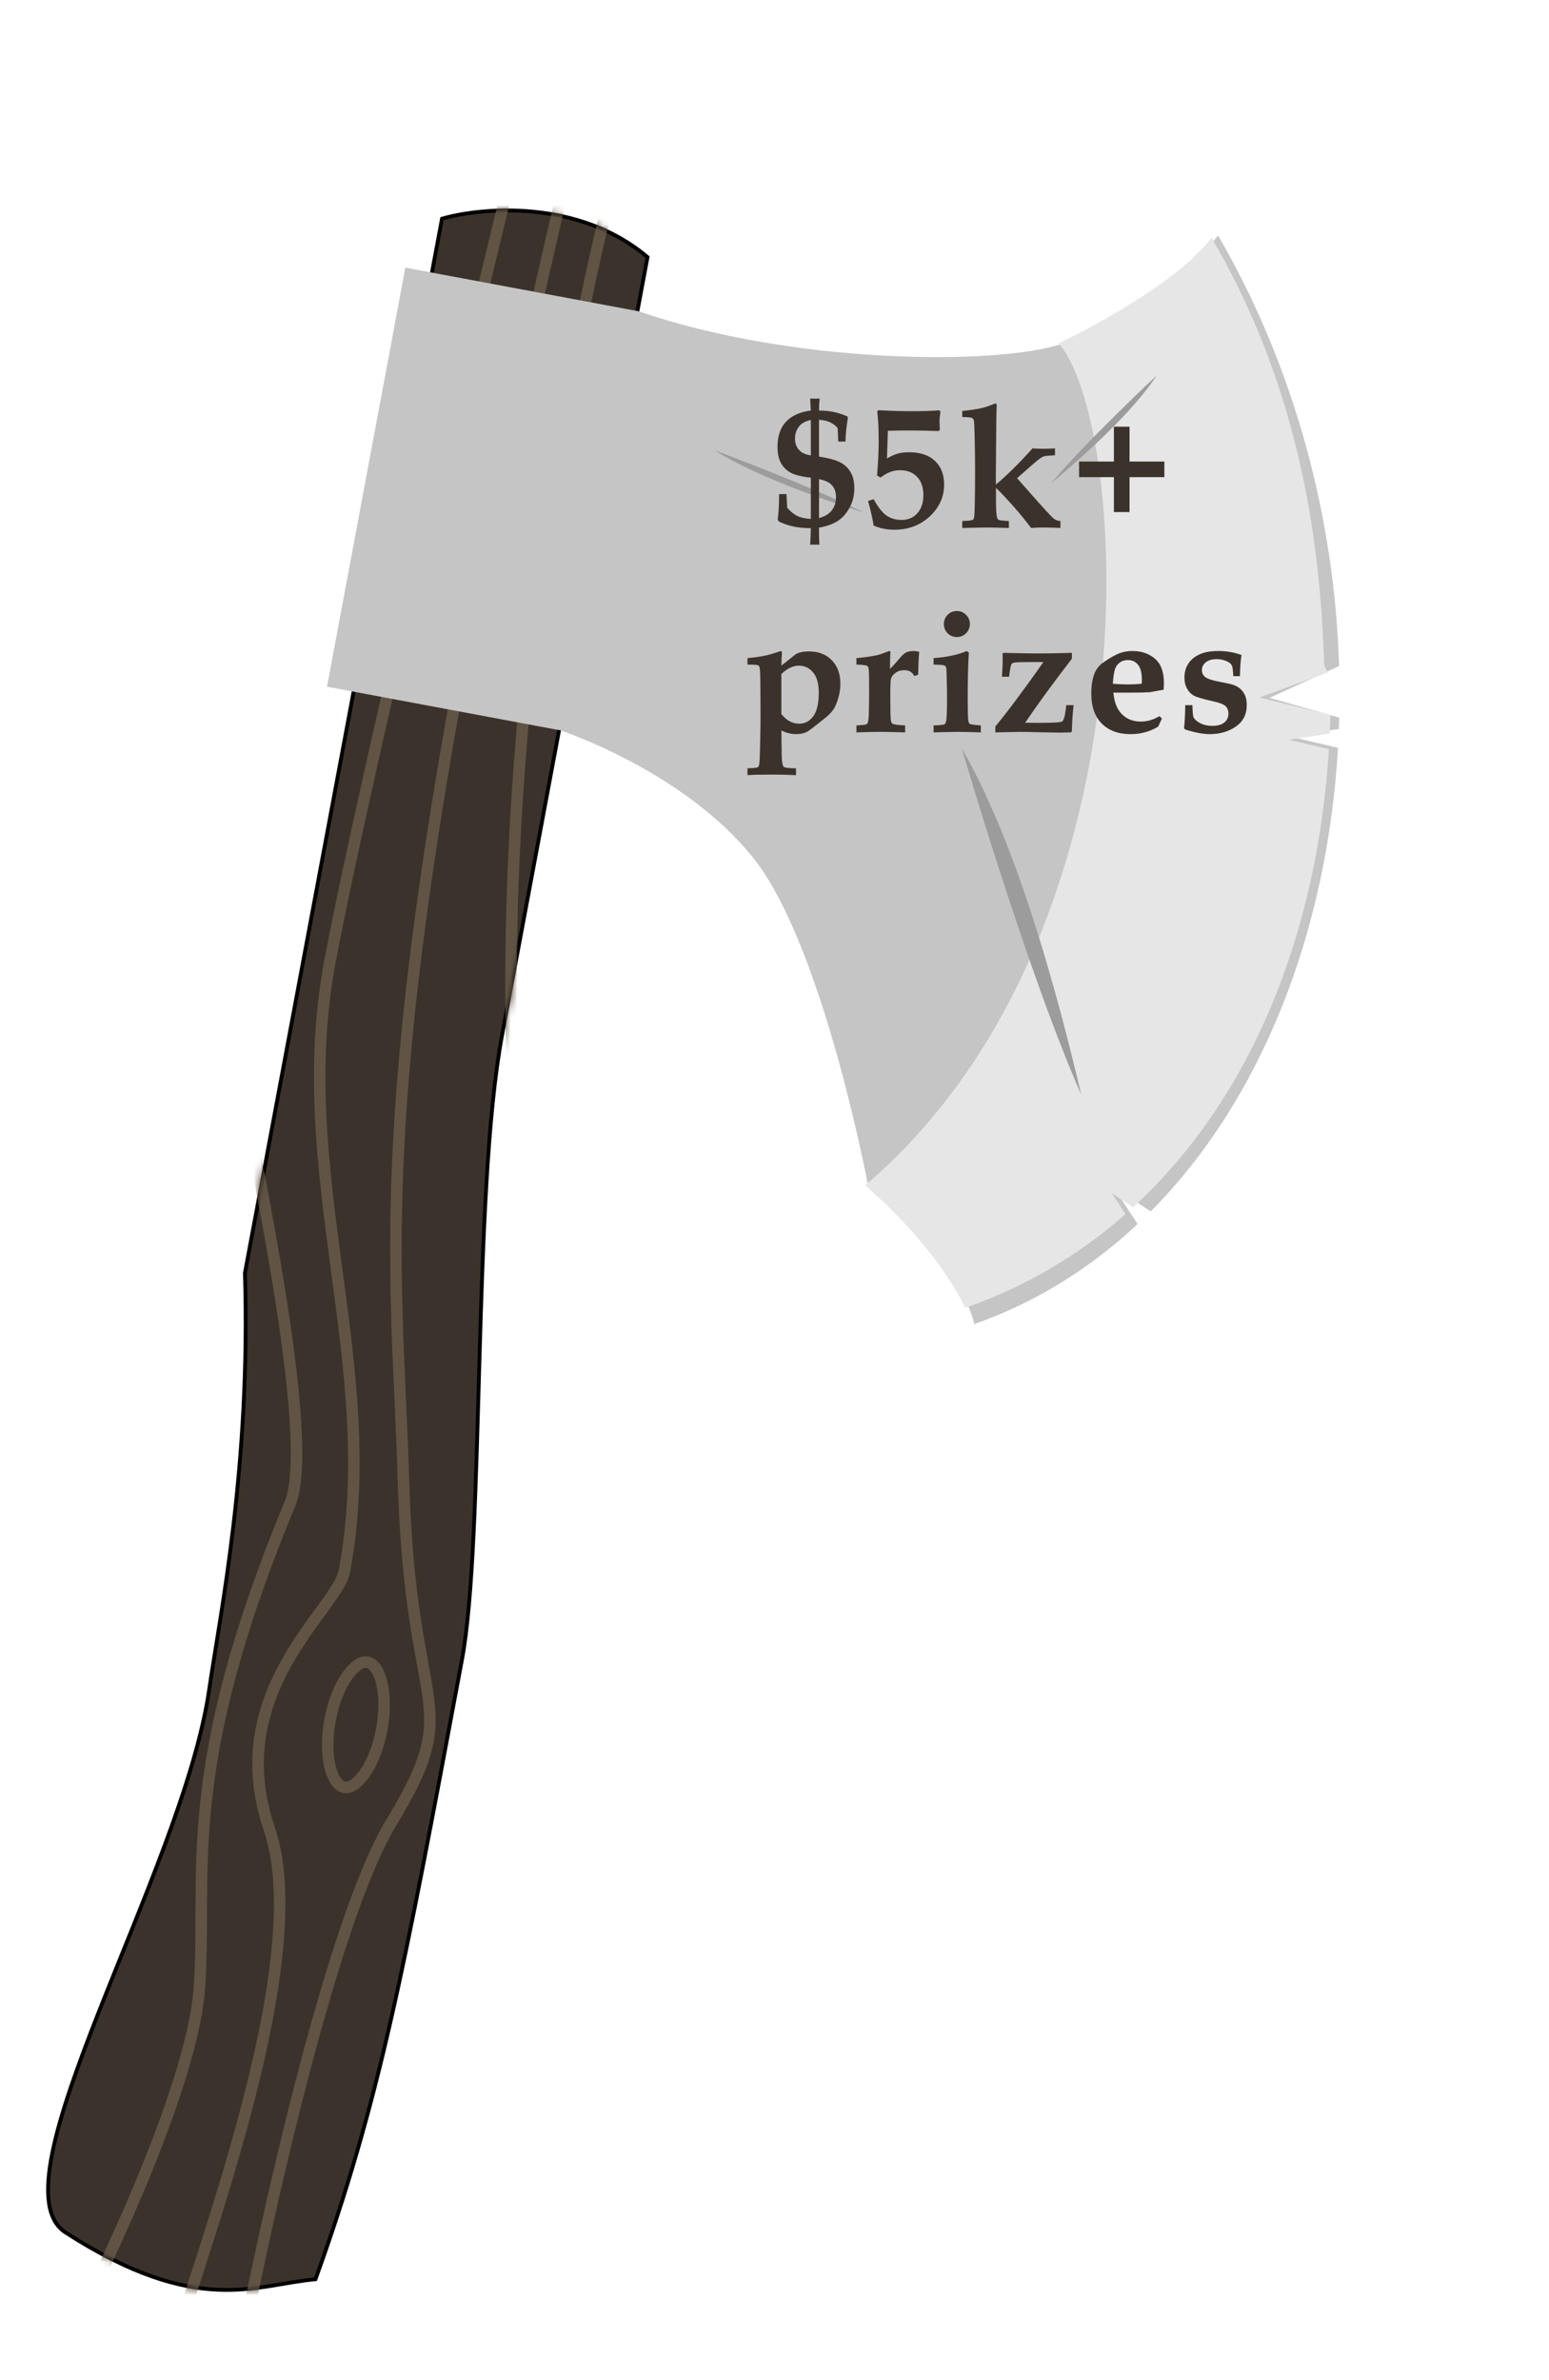
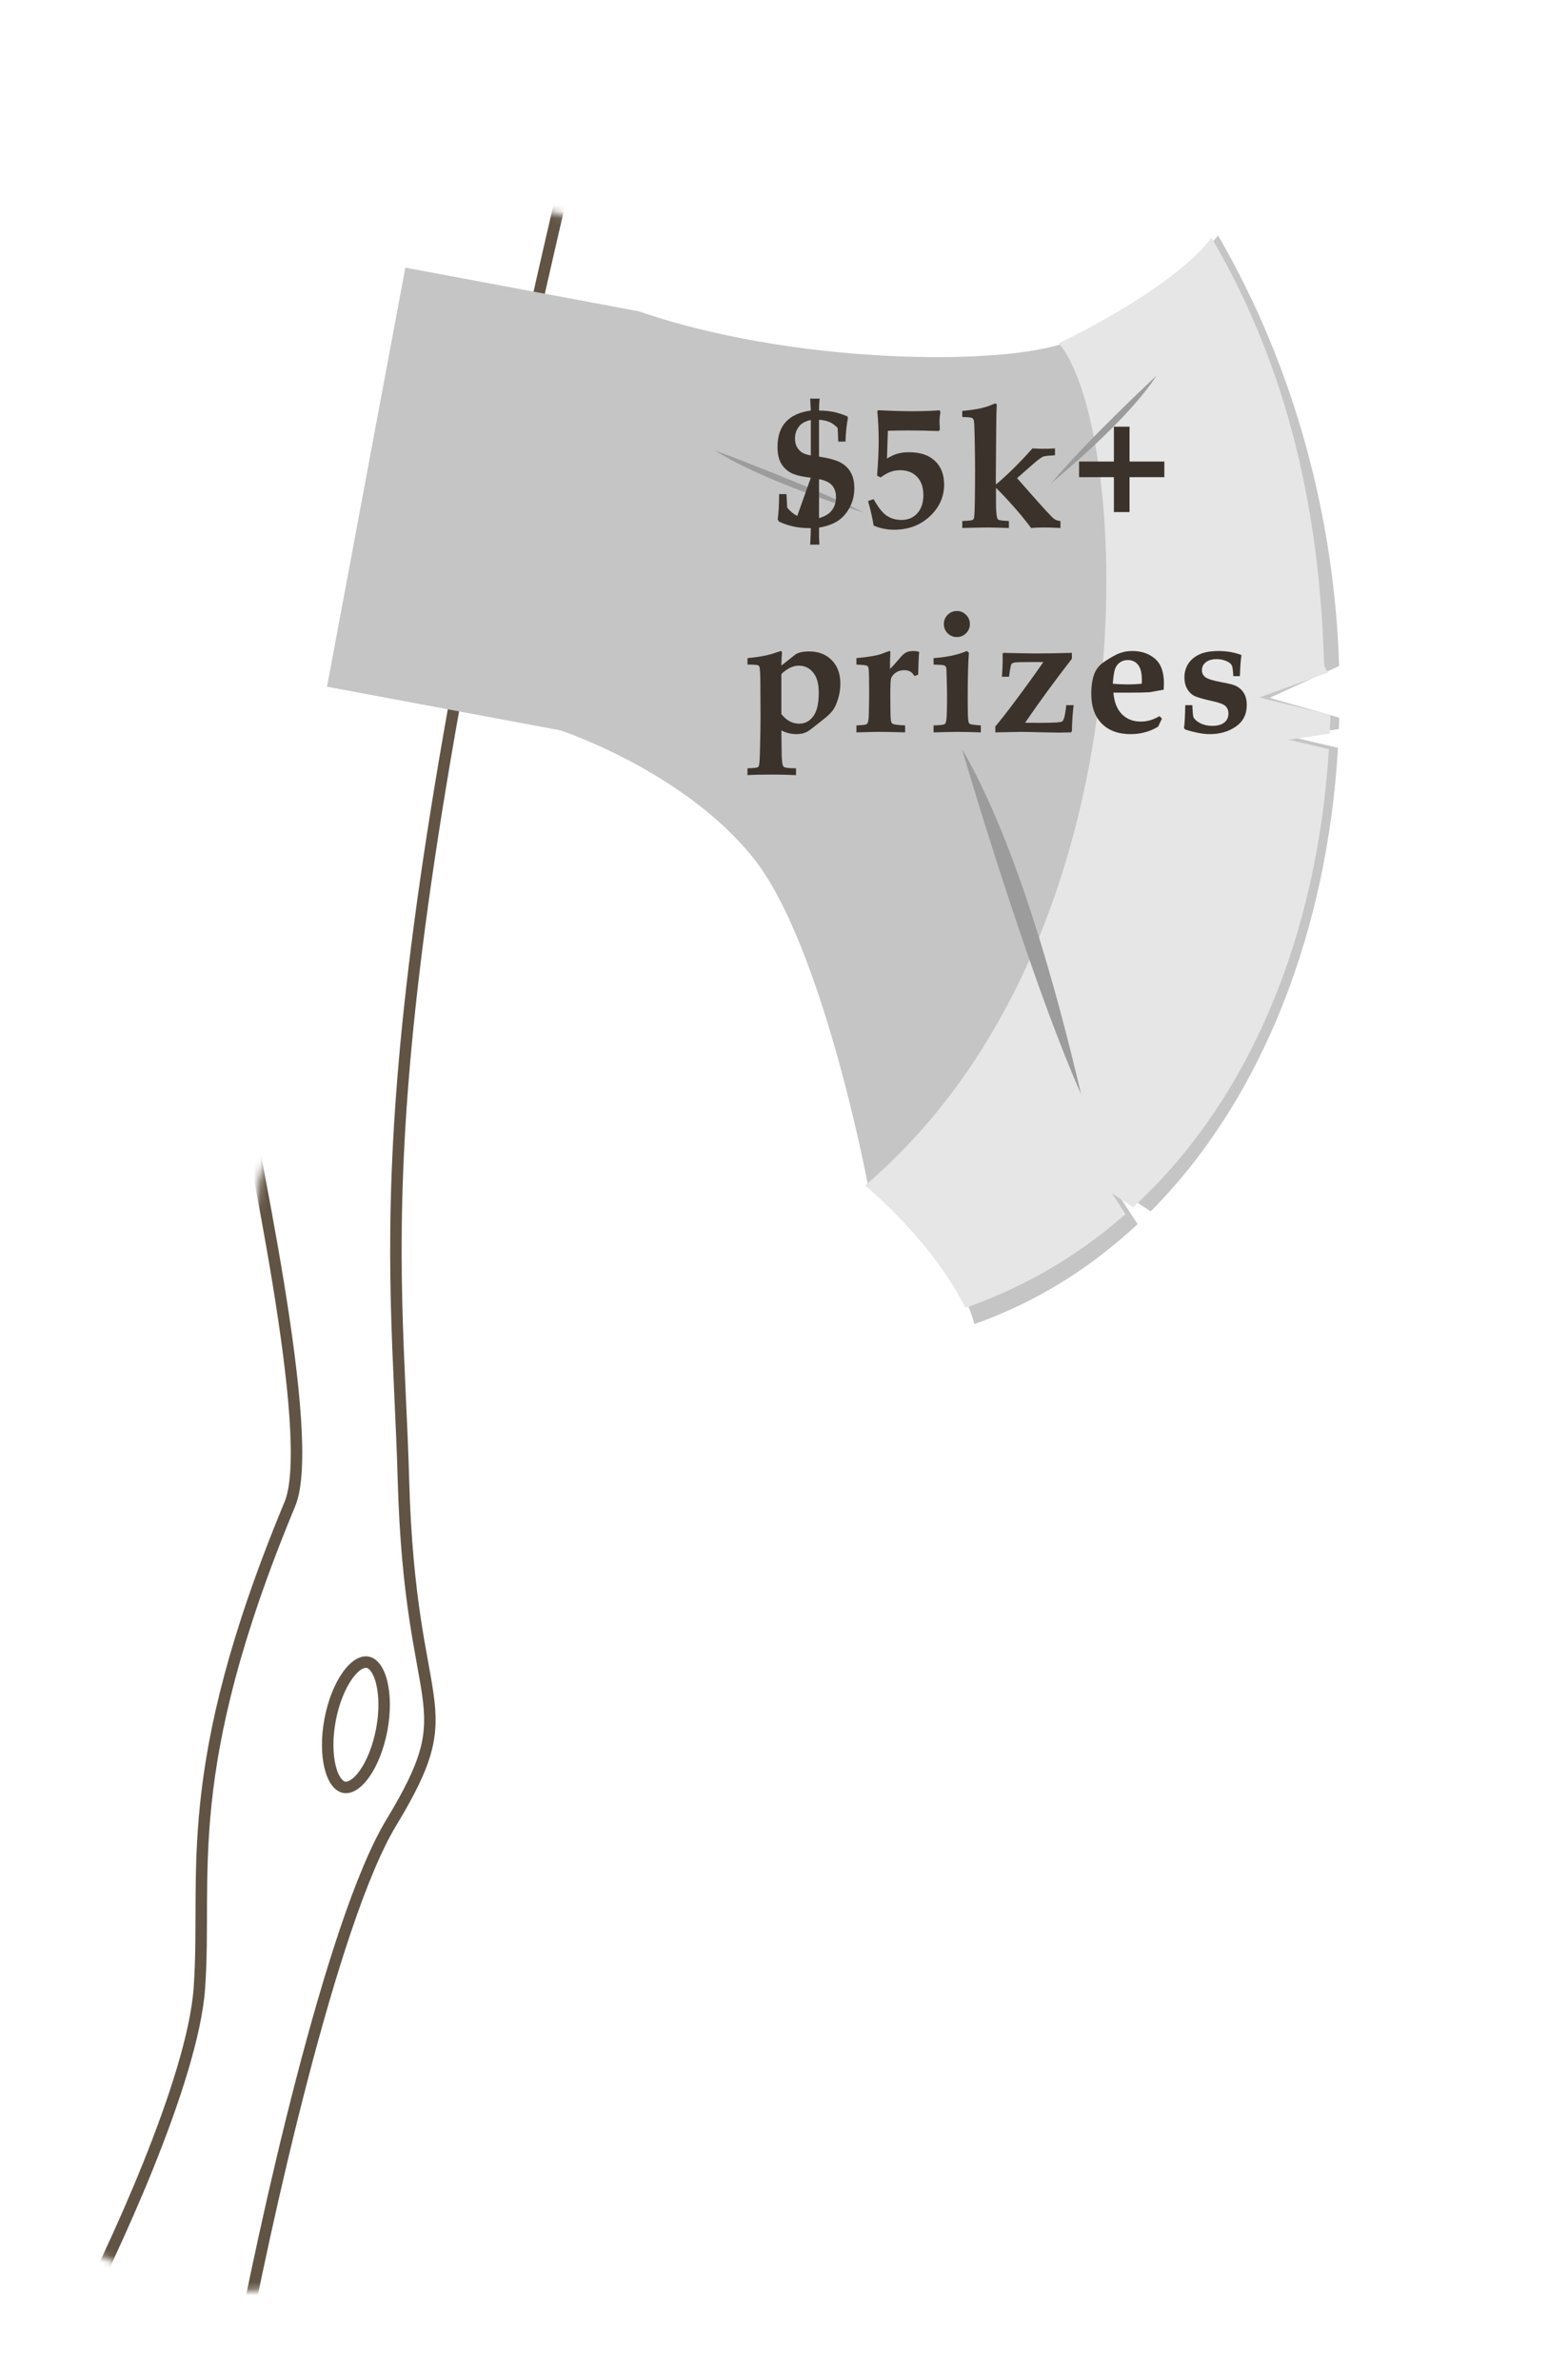
<svg xmlns="http://www.w3.org/2000/svg" width="235" height="361" viewBox="0 0 235 361" fill="none">
  <g filter="url(#filter0_d_1729_3661)">
    <g filter="url(#filter1_d_1729_3661)">
-       <path d="M67.058 19.579C73.1 17.838 87.796 16.567 98.236 25.41L76.164 143.442C71.683 167.402 73.513 219.801 70.09 238.103L69.58 240.832C61.263 285.316 57.522 305.328 47.863 332.092C38.699 332.902 29.921 337.873 9.943 325.001C-1.536 317.605 27.716 270.377 31.733 242.676C33.392 231.24 38.053 208.881 37.156 179.478L67.058 19.579Z" fill="#3B332B" stroke="black" stroke-width="0.58" />
      <mask id="mask0_1729_3661" style="mask-type:alpha" maskUnits="userSpaceOnUse" x="7" y="18" width="92" height="316">
        <path d="M67.058 19.579C73.1 17.838 87.796 16.567 98.236 25.41L76.164 143.442C71.683 167.402 73.513 219.801 70.09 238.103L69.58 240.832C61.263 285.316 57.522 305.328 47.863 332.092C38.699 332.902 29.921 337.873 9.943 325.001C-1.536 317.605 27.716 270.377 31.733 242.676C33.392 231.24 38.053 208.881 37.156 179.478L67.058 19.579Z" fill="#3B332B" stroke="black" stroke-width="0.58" />
      </mask>
      <g mask="url(#mask0_1729_3661)">
        <path d="M85.023 16.785C54.175 149.099 60.181 174.498 61.21 210.973C62.238 247.447 70.718 244.074 59.361 262.832C50.275 277.839 40.018 324.297 36.025 345.651" stroke="#615444" stroke-width="1.741" />
-         <path d="M79.231 5.783C71.493 37.312 54.821 106.777 50.029 132.401C44.04 164.431 58.048 193.676 52.247 224.697C51.163 230.498 33.727 242.899 40.863 263.81C47.55 283.405 30.977 326.522 25.912 343.759" stroke="#615444" stroke-width="1.741" />
        <path d="M55.77 238.509C54.987 238.362 53.869 238.903 52.697 240.555C51.571 242.14 50.594 244.501 50.077 247.261C49.561 250.021 49.619 252.576 50.096 254.461C50.593 256.425 51.439 257.332 52.223 257.479C53.007 257.625 54.123 257.085 55.296 255.434C56.422 253.848 57.4 251.487 57.916 248.727C58.432 245.967 58.373 243.413 57.896 241.527C57.4 239.564 56.554 238.656 55.77 238.509Z" stroke="#615444" stroke-width="1.741" />
        <path d="M10.934 339.914C16.958 328.425 29.256 301.942 30.249 287.928C31.489 270.41 27.061 255.226 43.973 214.536C48.157 204.47 38.286 159.962 34.24 139.107" stroke="#615444" stroke-width="1.741" />
-         <path d="M79.292 170.24C73.325 115.092 83.389 47.281 96.375 1.158C106.763 -35.74 82.992 -29.361 69.808 -21.56" stroke="#615444" stroke-width="1.741" />
      </g>
      <path d="M184.796 22.13C178.698 29.865 161.08 38.578 161.08 38.578C150.867 41.888 120.103 41.617 96.888 33.621L61.496 27.003L49.611 90.558L85.003 97.177C85.088 97.205 103.655 103.301 114.243 116.479C124.839 129.668 131.669 166.094 131.689 166.204C131.689 166.204 145.535 177.669 147.817 187.231C157.195 183.92 165.475 178.715 172.587 172.06L168.869 166.371L174.569 170.139C191.548 153.074 201.381 127.445 202.987 99.826L195.603 98.097L203.126 96.978C203.147 96.407 203.166 95.834 203.18 95.262L192.616 92.243L203.158 87.427C202.477 65.209 196.537 42.355 184.796 22.13Z" fill="#C5C5C5" />
      <path d="M183.538 22.803C180.526 26.624 174.895 30.5 169.986 33.432C167.538 34.894 165.279 36.115 163.632 36.971C162.808 37.399 162.138 37.736 161.674 37.965C161.442 38.08 161.261 38.168 161.139 38.227C161.078 38.256 161.031 38.279 161 38.293C160.985 38.301 160.973 38.307 160.965 38.311C160.962 38.312 160.959 38.313 160.957 38.314L160.954 38.316L160.953 38.315L160.621 38.473L160.851 38.759C162.144 40.368 163.359 42.965 164.403 46.374C165.445 49.778 166.309 53.972 166.911 58.761C168.115 68.338 168.268 80.277 166.705 92.996C163.58 118.441 153.598 146.965 131.498 165.985L131.237 166.21L131.503 166.429L131.51 166.434C131.514 166.438 131.521 166.444 131.529 166.451C131.548 166.467 131.576 166.49 131.612 166.521C131.684 166.582 131.792 166.673 131.93 166.793C132.206 167.032 132.609 167.386 133.106 167.842C134.103 168.755 135.485 170.079 137.026 171.716C140.109 174.992 143.818 179.517 146.345 184.526L146.46 184.754L146.701 184.669C155.792 181.459 163.825 176.647 170.751 170.546L168.682 167.381L171.903 169.51C189.675 153.194 199.868 128.189 201.61 100.031L195.51 98.602L201.736 97.676C201.777 96.75 201.813 95.82 201.836 94.888C201.836 94.872 201.839 94.856 201.84 94.84L191.986 92.42L191.058 92.192L191.956 91.865L201.515 88.384C201.165 87.934 200.892 87.512 200.875 86.938C200.193 64.687 195.788 43.115 184.017 22.837L183.803 22.468L183.538 22.803Z" fill="#E6E6E6" />
      <path d="M164.025 152.413C160.232 136.216 154.089 114.012 145.926 99.956C145.926 99.956 155.752 133.639 164.025 152.413Z" fill="#9C9C9C" />
      <path d="M159.463 59.723C164.824 55.22 171.957 48.757 175.484 43.359C175.484 43.359 164.782 53.318 159.463 59.723Z" fill="#9C9C9C" />
      <path d="M131.104 64.179C123.988 61.895 114.288 58.426 108.403 54.703C108.403 54.703 123.086 60.146 131.104 64.179Z" fill="#9C9C9C" />
    </g>
-     <path d="M118.198 67.934H119.316L119.43 70.004C119.912 70.571 120.42 70.985 120.953 71.248C121.495 71.51 122.18 71.662 123.01 71.705L123.01 65.446C121.605 65.294 120.581 65.04 119.938 64.684C119.303 64.329 118.812 63.838 118.465 63.212C118.126 62.577 117.957 61.76 117.957 60.761C117.957 59.153 118.38 57.892 119.227 56.978C120.081 56.056 121.343 55.484 123.01 55.264C122.993 54.816 122.959 54.211 122.908 53.449L123.657 53.462L124.343 53.449C124.284 54.075 124.254 54.68 124.254 55.264C125.1 55.273 125.845 55.345 126.488 55.48C127.14 55.616 127.838 55.844 128.583 56.166L128.634 56.432C128.431 57.482 128.308 58.663 128.266 59.974H127.174L127.085 57.918C126.713 57.511 126.315 57.215 125.892 57.029C125.477 56.834 124.931 56.712 124.254 56.661L124.254 62.247C125.777 62.484 126.873 62.788 127.542 63.161C128.219 63.533 128.731 64.037 129.078 64.672C129.434 65.306 129.611 66.098 129.611 67.046C129.611 68.078 129.391 69.022 128.951 69.877C128.52 70.731 127.94 71.417 127.212 71.933C126.484 72.441 125.498 72.805 124.254 73.025C124.246 73.922 124.262 74.781 124.305 75.602H122.908C122.968 74.671 123.001 73.838 123.01 73.101C122.053 73.101 121.207 73.025 120.471 72.873C119.734 72.721 118.977 72.471 118.198 72.124L117.983 71.806C118.126 70.749 118.198 69.458 118.198 67.934ZM123.01 56.699C122.24 56.868 121.677 57.156 121.321 57.562C120.847 58.096 120.61 58.751 120.61 59.53C120.61 60.317 120.877 60.948 121.41 61.422C121.774 61.743 122.307 61.959 123.01 62.069L123.01 56.699ZM124.254 71.578C125.05 71.349 125.642 71.023 126.031 70.6C126.565 70.016 126.831 69.284 126.831 68.404C126.831 67.659 126.628 67.058 126.222 66.601C125.816 66.144 125.16 65.835 124.254 65.675L124.254 71.578ZM131.718 69.077L131.718 68.975L132.543 68.709C133.229 69.953 133.893 70.791 134.536 71.222C135.179 71.646 135.924 71.857 136.771 71.857C137.761 71.857 138.561 71.519 139.17 70.842C139.779 70.165 140.084 69.246 140.084 68.087C140.084 66.91 139.767 65.988 139.132 65.319C138.497 64.65 137.638 64.316 136.555 64.316C136.038 64.316 135.56 64.397 135.12 64.557C134.68 64.71 134.168 64.998 133.584 65.421L133.064 65.129C133.224 63.004 133.305 61.265 133.305 59.911C133.305 58.21 133.233 56.695 133.089 55.366L133.267 55.214C135.146 55.315 136.876 55.366 138.459 55.366C139.974 55.366 141.332 55.319 142.534 55.226L142.674 55.493C142.581 56.051 142.534 56.53 142.534 56.928C142.534 57.156 142.551 57.579 142.585 58.197L142.395 58.375C140.837 58.316 139.293 58.286 137.761 58.286C136.737 58.286 135.717 58.303 134.701 58.337L134.562 62.539C135.171 62.175 135.721 61.925 136.212 61.79C136.711 61.654 137.278 61.587 137.913 61.587C139.614 61.587 140.926 62.027 141.849 62.907C142.771 63.779 143.232 64.976 143.232 66.5C143.232 68.353 142.509 69.957 141.062 71.311C139.614 72.665 137.812 73.343 135.653 73.343C135.095 73.343 134.553 73.287 134.028 73.177C133.512 73.076 133.017 72.919 132.543 72.708C132.357 71.582 132.082 70.372 131.718 69.077ZM145.986 73.076L145.986 72.022C146.892 71.988 147.421 71.929 147.573 71.844C147.649 71.794 147.709 71.718 147.751 71.616C147.819 71.43 147.865 70.583 147.891 69.077C147.916 67.562 147.929 65.988 147.929 64.354C147.929 63.034 147.908 61.337 147.865 59.263C147.831 57.757 147.789 56.923 147.738 56.763C147.696 56.593 147.607 56.471 147.472 56.394C147.336 56.31 146.841 56.259 145.986 56.242L145.986 55.328C147.12 55.218 148.039 55.087 148.741 54.934C149.452 54.773 150.1 54.562 150.684 54.3C150.844 54.232 150.959 54.198 151.026 54.198C151.153 54.198 151.217 54.312 151.217 54.541L151.191 55.087C151.158 55.713 151.128 58.096 151.103 62.234L151.077 65.789L151.103 66.487C152.888 64.972 154.733 63.144 156.638 61.003C157.239 61.045 157.776 61.066 158.25 61.066C158.817 61.066 159.418 61.045 160.053 61.003L160.053 62.044C159.113 62.094 158.546 62.154 158.352 62.221C158.157 62.281 157.869 62.458 157.488 62.755C157.107 63.051 156.045 63.973 154.302 65.522L156.13 67.592C158.229 69.978 159.469 71.328 159.85 71.641C160.095 71.853 160.438 71.98 160.878 72.022L160.878 73.076C159.93 73.025 159.058 73 158.263 73C157.645 73 157.035 73.025 156.435 73.076C155.597 71.967 154.759 70.939 153.921 69.991C152.778 68.696 151.839 67.697 151.103 66.995L151.103 69.039C151.103 70.224 151.153 71.028 151.255 71.451C151.297 71.637 151.382 71.768 151.509 71.844C151.636 71.912 152.152 71.971 153.058 72.022L153.058 73.076C151.424 73.025 150.332 73 149.782 73C149.249 73 147.984 73.025 145.986 73.076ZM163.708 65.37L163.708 62.996H168.989L168.989 57.715H171.363L171.363 62.996H176.645L176.645 65.37H171.363L171.363 70.664H168.989L168.989 65.37H163.708ZM113.4 93.793L113.4 92.815C114.89 92.68 116.121 92.468 117.094 92.18L118.453 91.736C118.571 91.736 118.63 91.838 118.63 92.041C118.63 92.21 118.614 92.447 118.58 92.752L118.542 93.945L120.598 92.32C121.03 91.973 121.749 91.8 122.756 91.8C124.187 91.8 125.334 92.244 126.197 93.133C127.06 94.013 127.492 95.202 127.492 96.7C127.492 97.453 127.382 98.194 127.162 98.922C126.95 99.65 126.696 100.229 126.4 100.661C126.104 101.093 125.583 101.596 124.838 102.172C123.56 103.196 122.799 103.78 122.553 103.924C122.071 104.203 121.491 104.343 120.814 104.343C120.433 104.343 120.052 104.296 119.671 104.203C119.291 104.11 118.914 103.97 118.542 103.784L118.592 107.656C118.626 108.587 118.724 109.129 118.884 109.281C119.045 109.442 119.671 109.522 120.763 109.522L120.763 110.563C119.451 110.504 118.309 110.474 117.336 110.474C115.474 110.474 114.162 110.504 113.4 110.563L113.4 109.522C114.297 109.497 114.813 109.446 114.949 109.37C115.033 109.319 115.097 109.239 115.139 109.129C115.215 108.926 115.27 108.058 115.304 106.526C115.355 104.376 115.38 102.777 115.38 101.727L115.355 96.687C115.347 95.206 115.3 94.36 115.215 94.148C115.173 94.038 115.11 93.958 115.025 93.907C114.873 93.831 114.331 93.793 113.4 93.793ZM118.542 101.296C118.922 101.778 119.337 102.142 119.786 102.387C120.234 102.633 120.721 102.756 121.246 102.756C122.117 102.756 122.828 102.383 123.379 101.638C123.937 100.894 124.216 99.692 124.216 98.033C124.216 96.696 123.933 95.684 123.366 94.999C122.799 94.305 122.075 93.958 121.195 93.958C120.755 93.958 120.31 94.064 119.862 94.275C119.422 94.487 118.982 94.804 118.542 95.227L118.542 101.296ZM129.928 104.076L129.928 103.022C130.783 102.98 131.274 102.929 131.401 102.87C131.503 102.819 131.583 102.739 131.642 102.629C131.735 102.426 131.79 101.977 131.807 101.283C131.841 100.047 131.858 98.922 131.858 97.906C131.858 95.951 131.833 94.791 131.782 94.427C131.756 94.216 131.68 94.068 131.553 93.983C131.426 93.89 130.885 93.827 129.928 93.793L129.928 92.815C131.638 92.654 132.861 92.456 133.597 92.219L134.905 91.736C135.023 91.736 135.083 91.817 135.083 91.977L135.07 92.155C135.036 92.688 135.019 93.454 135.019 94.453C135.451 94.038 135.929 93.513 136.454 92.879C136.843 92.405 137.182 92.096 137.469 91.952C137.757 91.808 138.142 91.736 138.625 91.736C138.895 91.736 139.17 91.783 139.45 91.876C139.374 92.722 139.323 93.873 139.297 95.329L138.726 95.532C138.531 95.202 138.316 94.973 138.079 94.846C137.85 94.711 137.55 94.643 137.177 94.643C136.67 94.643 136.234 94.775 135.87 95.037C135.506 95.299 135.273 95.6 135.171 95.938C135.104 96.192 135.07 97.055 135.07 98.528C135.07 100.669 135.1 101.918 135.159 102.273C135.193 102.51 135.273 102.671 135.4 102.756C135.595 102.883 136.234 102.971 137.317 103.022L137.317 104.076L135.895 104.038C134.989 104.012 134.207 104 133.546 104C132.92 104 132.192 104.012 131.363 104.038L129.928 104.076ZM145.174 85.668C145.716 85.668 146.177 85.862 146.558 86.252C146.947 86.633 147.142 87.098 147.142 87.648C147.142 88.19 146.947 88.655 146.558 89.045C146.177 89.425 145.712 89.616 145.162 89.616C144.62 89.616 144.154 89.425 143.765 89.045C143.384 88.655 143.194 88.19 143.194 87.648C143.194 87.098 143.384 86.633 143.765 86.252C144.154 85.862 144.624 85.668 145.174 85.668ZM141.632 104.076L141.632 103.022C142.589 102.988 143.139 102.929 143.283 102.844C143.435 102.76 143.532 102.523 143.575 102.134C143.642 101.6 143.676 100.424 143.676 98.604C143.676 97.817 143.664 97.089 143.638 96.421L143.6 94.935C143.6 94.444 143.545 94.144 143.435 94.034C143.334 93.915 143.05 93.848 142.585 93.831L141.632 93.793L141.632 92.815C143.672 92.663 145.352 92.303 146.672 91.736L146.99 91.99C146.871 93.606 146.812 95.959 146.812 99.049C146.812 100.834 146.842 101.913 146.901 102.286C146.943 102.548 147.019 102.718 147.129 102.794C147.248 102.87 147.807 102.946 148.805 103.022L148.805 104.076C147.273 104.025 146.088 104 145.251 104C144.802 104 143.596 104.025 141.632 104.076ZM153.083 95.633H152.003C152.08 94.643 152.118 93.717 152.118 92.853L152.105 92.117L152.257 92.015C154.847 92.075 156.434 92.104 157.018 92.104C158.702 92.104 160.569 92.075 162.617 92.015L162.617 92.904C159.866 96.467 157.5 99.704 155.52 102.616L157.805 102.629C159.794 102.629 160.903 102.561 161.131 102.426C161.36 102.282 161.542 101.693 161.677 100.661L161.766 99.95H162.883C162.739 101.05 162.651 102.366 162.617 103.898L162.49 104.076C161.694 104.101 161.102 104.114 160.712 104.114L158.656 104.076C156.557 104.025 155.275 104 154.809 104L151 104.076L151 103.187C151.855 102.163 152.862 100.872 154.022 99.315C155.757 96.988 157.179 95.02 158.288 93.412H155.964C154.873 93.412 154.183 93.437 153.895 93.488C153.692 93.522 153.548 93.594 153.463 93.704C153.387 93.805 153.303 94.14 153.209 94.707L153.083 95.633ZM175.908 101.613L176.276 101.981L175.705 103.2C175.095 103.581 174.439 103.864 173.737 104.051C173.043 104.245 172.302 104.343 171.515 104.343C169.67 104.343 168.214 103.809 167.148 102.743C166.09 101.668 165.561 100.162 165.561 98.223C165.561 96.996 165.718 95.981 166.031 95.177C166.285 94.525 166.699 93.983 167.275 93.552C167.859 93.12 168.527 92.709 169.281 92.32C170.042 91.931 170.876 91.736 171.782 91.736C173.17 91.736 174.317 92.125 175.222 92.904C176.128 93.674 176.581 94.918 176.581 96.636C176.581 96.848 176.568 97.17 176.542 97.601L174.46 97.982C173.817 98.025 172.886 98.046 171.667 98.046H168.913C169.04 99.501 169.475 100.597 170.22 101.334C170.965 102.07 171.913 102.438 173.064 102.438C173.546 102.438 174.025 102.371 174.498 102.235C174.972 102.091 175.442 101.884 175.908 101.613ZM168.824 96.7C169.585 96.768 170.347 96.802 171.109 96.802C171.777 96.802 172.48 96.768 173.216 96.7L173.229 96.103C173.229 95.062 173.039 94.305 172.658 93.831C172.277 93.348 171.761 93.107 171.109 93.107C170.652 93.107 170.258 93.221 169.928 93.45C169.598 93.67 169.353 93.983 169.192 94.389C169.031 94.796 168.908 95.566 168.824 96.7ZM180.896 99.95C180.938 101.042 180.993 101.651 181.061 101.778C181.247 102.125 181.594 102.43 182.102 102.692C182.618 102.955 183.215 103.086 183.892 103.086C184.721 103.086 185.339 102.916 185.746 102.578C186.16 102.239 186.368 101.791 186.368 101.232C186.368 100.75 186.219 100.369 185.923 100.09C185.627 99.81 184.992 99.565 184.019 99.353C182.546 99.032 181.586 98.752 181.137 98.515C180.697 98.27 180.346 97.91 180.083 97.436C179.821 96.962 179.69 96.395 179.69 95.735C179.69 94.957 179.885 94.267 180.274 93.666C180.663 93.065 181.222 92.595 181.95 92.257C182.686 91.91 183.655 91.736 184.857 91.736C186.109 91.736 187.273 91.939 188.348 92.346C188.23 93.031 188.149 94.097 188.107 95.545H187.104C187.053 94.631 186.981 94.093 186.888 93.932C186.761 93.687 186.52 93.48 186.164 93.31C185.674 93.082 185.149 92.968 184.59 92.968C183.879 92.968 183.325 93.128 182.927 93.45C182.538 93.763 182.343 94.161 182.343 94.643C182.343 95.092 182.521 95.447 182.876 95.71C183.232 95.981 184.078 96.239 185.415 96.484C186.338 96.653 186.977 96.81 187.332 96.954C187.925 97.208 188.373 97.58 188.678 98.071C188.991 98.553 189.148 99.167 189.148 99.912C189.148 101.342 188.593 102.438 187.485 103.2C186.376 103.962 185.056 104.343 183.524 104.343C183.016 104.343 182.453 104.283 181.835 104.165C181.218 104.046 180.545 103.873 179.817 103.644L179.626 103.428C179.728 102.692 179.791 101.533 179.817 99.95H180.896Z" fill="#3B332B" />
+     <path d="M118.198 67.934H119.316L119.43 70.004C119.912 70.571 120.42 70.985 120.953 71.248L123.01 65.446C121.605 65.294 120.581 65.04 119.938 64.684C119.303 64.329 118.812 63.838 118.465 63.212C118.126 62.577 117.957 61.76 117.957 60.761C117.957 59.153 118.38 57.892 119.227 56.978C120.081 56.056 121.343 55.484 123.01 55.264C122.993 54.816 122.959 54.211 122.908 53.449L123.657 53.462L124.343 53.449C124.284 54.075 124.254 54.68 124.254 55.264C125.1 55.273 125.845 55.345 126.488 55.48C127.14 55.616 127.838 55.844 128.583 56.166L128.634 56.432C128.431 57.482 128.308 58.663 128.266 59.974H127.174L127.085 57.918C126.713 57.511 126.315 57.215 125.892 57.029C125.477 56.834 124.931 56.712 124.254 56.661L124.254 62.247C125.777 62.484 126.873 62.788 127.542 63.161C128.219 63.533 128.731 64.037 129.078 64.672C129.434 65.306 129.611 66.098 129.611 67.046C129.611 68.078 129.391 69.022 128.951 69.877C128.52 70.731 127.94 71.417 127.212 71.933C126.484 72.441 125.498 72.805 124.254 73.025C124.246 73.922 124.262 74.781 124.305 75.602H122.908C122.968 74.671 123.001 73.838 123.01 73.101C122.053 73.101 121.207 73.025 120.471 72.873C119.734 72.721 118.977 72.471 118.198 72.124L117.983 71.806C118.126 70.749 118.198 69.458 118.198 67.934ZM123.01 56.699C122.24 56.868 121.677 57.156 121.321 57.562C120.847 58.096 120.61 58.751 120.61 59.53C120.61 60.317 120.877 60.948 121.41 61.422C121.774 61.743 122.307 61.959 123.01 62.069L123.01 56.699ZM124.254 71.578C125.05 71.349 125.642 71.023 126.031 70.6C126.565 70.016 126.831 69.284 126.831 68.404C126.831 67.659 126.628 67.058 126.222 66.601C125.816 66.144 125.16 65.835 124.254 65.675L124.254 71.578ZM131.718 69.077L131.718 68.975L132.543 68.709C133.229 69.953 133.893 70.791 134.536 71.222C135.179 71.646 135.924 71.857 136.771 71.857C137.761 71.857 138.561 71.519 139.17 70.842C139.779 70.165 140.084 69.246 140.084 68.087C140.084 66.91 139.767 65.988 139.132 65.319C138.497 64.65 137.638 64.316 136.555 64.316C136.038 64.316 135.56 64.397 135.12 64.557C134.68 64.71 134.168 64.998 133.584 65.421L133.064 65.129C133.224 63.004 133.305 61.265 133.305 59.911C133.305 58.21 133.233 56.695 133.089 55.366L133.267 55.214C135.146 55.315 136.876 55.366 138.459 55.366C139.974 55.366 141.332 55.319 142.534 55.226L142.674 55.493C142.581 56.051 142.534 56.53 142.534 56.928C142.534 57.156 142.551 57.579 142.585 58.197L142.395 58.375C140.837 58.316 139.293 58.286 137.761 58.286C136.737 58.286 135.717 58.303 134.701 58.337L134.562 62.539C135.171 62.175 135.721 61.925 136.212 61.79C136.711 61.654 137.278 61.587 137.913 61.587C139.614 61.587 140.926 62.027 141.849 62.907C142.771 63.779 143.232 64.976 143.232 66.5C143.232 68.353 142.509 69.957 141.062 71.311C139.614 72.665 137.812 73.343 135.653 73.343C135.095 73.343 134.553 73.287 134.028 73.177C133.512 73.076 133.017 72.919 132.543 72.708C132.357 71.582 132.082 70.372 131.718 69.077ZM145.986 73.076L145.986 72.022C146.892 71.988 147.421 71.929 147.573 71.844C147.649 71.794 147.709 71.718 147.751 71.616C147.819 71.43 147.865 70.583 147.891 69.077C147.916 67.562 147.929 65.988 147.929 64.354C147.929 63.034 147.908 61.337 147.865 59.263C147.831 57.757 147.789 56.923 147.738 56.763C147.696 56.593 147.607 56.471 147.472 56.394C147.336 56.31 146.841 56.259 145.986 56.242L145.986 55.328C147.12 55.218 148.039 55.087 148.741 54.934C149.452 54.773 150.1 54.562 150.684 54.3C150.844 54.232 150.959 54.198 151.026 54.198C151.153 54.198 151.217 54.312 151.217 54.541L151.191 55.087C151.158 55.713 151.128 58.096 151.103 62.234L151.077 65.789L151.103 66.487C152.888 64.972 154.733 63.144 156.638 61.003C157.239 61.045 157.776 61.066 158.25 61.066C158.817 61.066 159.418 61.045 160.053 61.003L160.053 62.044C159.113 62.094 158.546 62.154 158.352 62.221C158.157 62.281 157.869 62.458 157.488 62.755C157.107 63.051 156.045 63.973 154.302 65.522L156.13 67.592C158.229 69.978 159.469 71.328 159.85 71.641C160.095 71.853 160.438 71.98 160.878 72.022L160.878 73.076C159.93 73.025 159.058 73 158.263 73C157.645 73 157.035 73.025 156.435 73.076C155.597 71.967 154.759 70.939 153.921 69.991C152.778 68.696 151.839 67.697 151.103 66.995L151.103 69.039C151.103 70.224 151.153 71.028 151.255 71.451C151.297 71.637 151.382 71.768 151.509 71.844C151.636 71.912 152.152 71.971 153.058 72.022L153.058 73.076C151.424 73.025 150.332 73 149.782 73C149.249 73 147.984 73.025 145.986 73.076ZM163.708 65.37L163.708 62.996H168.989L168.989 57.715H171.363L171.363 62.996H176.645L176.645 65.37H171.363L171.363 70.664H168.989L168.989 65.37H163.708ZM113.4 93.793L113.4 92.815C114.89 92.68 116.121 92.468 117.094 92.18L118.453 91.736C118.571 91.736 118.63 91.838 118.63 92.041C118.63 92.21 118.614 92.447 118.58 92.752L118.542 93.945L120.598 92.32C121.03 91.973 121.749 91.8 122.756 91.8C124.187 91.8 125.334 92.244 126.197 93.133C127.06 94.013 127.492 95.202 127.492 96.7C127.492 97.453 127.382 98.194 127.162 98.922C126.95 99.65 126.696 100.229 126.4 100.661C126.104 101.093 125.583 101.596 124.838 102.172C123.56 103.196 122.799 103.78 122.553 103.924C122.071 104.203 121.491 104.343 120.814 104.343C120.433 104.343 120.052 104.296 119.671 104.203C119.291 104.11 118.914 103.97 118.542 103.784L118.592 107.656C118.626 108.587 118.724 109.129 118.884 109.281C119.045 109.442 119.671 109.522 120.763 109.522L120.763 110.563C119.451 110.504 118.309 110.474 117.336 110.474C115.474 110.474 114.162 110.504 113.4 110.563L113.4 109.522C114.297 109.497 114.813 109.446 114.949 109.37C115.033 109.319 115.097 109.239 115.139 109.129C115.215 108.926 115.27 108.058 115.304 106.526C115.355 104.376 115.38 102.777 115.38 101.727L115.355 96.687C115.347 95.206 115.3 94.36 115.215 94.148C115.173 94.038 115.11 93.958 115.025 93.907C114.873 93.831 114.331 93.793 113.4 93.793ZM118.542 101.296C118.922 101.778 119.337 102.142 119.786 102.387C120.234 102.633 120.721 102.756 121.246 102.756C122.117 102.756 122.828 102.383 123.379 101.638C123.937 100.894 124.216 99.692 124.216 98.033C124.216 96.696 123.933 95.684 123.366 94.999C122.799 94.305 122.075 93.958 121.195 93.958C120.755 93.958 120.31 94.064 119.862 94.275C119.422 94.487 118.982 94.804 118.542 95.227L118.542 101.296ZM129.928 104.076L129.928 103.022C130.783 102.98 131.274 102.929 131.401 102.87C131.503 102.819 131.583 102.739 131.642 102.629C131.735 102.426 131.79 101.977 131.807 101.283C131.841 100.047 131.858 98.922 131.858 97.906C131.858 95.951 131.833 94.791 131.782 94.427C131.756 94.216 131.68 94.068 131.553 93.983C131.426 93.89 130.885 93.827 129.928 93.793L129.928 92.815C131.638 92.654 132.861 92.456 133.597 92.219L134.905 91.736C135.023 91.736 135.083 91.817 135.083 91.977L135.07 92.155C135.036 92.688 135.019 93.454 135.019 94.453C135.451 94.038 135.929 93.513 136.454 92.879C136.843 92.405 137.182 92.096 137.469 91.952C137.757 91.808 138.142 91.736 138.625 91.736C138.895 91.736 139.17 91.783 139.45 91.876C139.374 92.722 139.323 93.873 139.297 95.329L138.726 95.532C138.531 95.202 138.316 94.973 138.079 94.846C137.85 94.711 137.55 94.643 137.177 94.643C136.67 94.643 136.234 94.775 135.87 95.037C135.506 95.299 135.273 95.6 135.171 95.938C135.104 96.192 135.07 97.055 135.07 98.528C135.07 100.669 135.1 101.918 135.159 102.273C135.193 102.51 135.273 102.671 135.4 102.756C135.595 102.883 136.234 102.971 137.317 103.022L137.317 104.076L135.895 104.038C134.989 104.012 134.207 104 133.546 104C132.92 104 132.192 104.012 131.363 104.038L129.928 104.076ZM145.174 85.668C145.716 85.668 146.177 85.862 146.558 86.252C146.947 86.633 147.142 87.098 147.142 87.648C147.142 88.19 146.947 88.655 146.558 89.045C146.177 89.425 145.712 89.616 145.162 89.616C144.62 89.616 144.154 89.425 143.765 89.045C143.384 88.655 143.194 88.19 143.194 87.648C143.194 87.098 143.384 86.633 143.765 86.252C144.154 85.862 144.624 85.668 145.174 85.668ZM141.632 104.076L141.632 103.022C142.589 102.988 143.139 102.929 143.283 102.844C143.435 102.76 143.532 102.523 143.575 102.134C143.642 101.6 143.676 100.424 143.676 98.604C143.676 97.817 143.664 97.089 143.638 96.421L143.6 94.935C143.6 94.444 143.545 94.144 143.435 94.034C143.334 93.915 143.05 93.848 142.585 93.831L141.632 93.793L141.632 92.815C143.672 92.663 145.352 92.303 146.672 91.736L146.99 91.99C146.871 93.606 146.812 95.959 146.812 99.049C146.812 100.834 146.842 101.913 146.901 102.286C146.943 102.548 147.019 102.718 147.129 102.794C147.248 102.87 147.807 102.946 148.805 103.022L148.805 104.076C147.273 104.025 146.088 104 145.251 104C144.802 104 143.596 104.025 141.632 104.076ZM153.083 95.633H152.003C152.08 94.643 152.118 93.717 152.118 92.853L152.105 92.117L152.257 92.015C154.847 92.075 156.434 92.104 157.018 92.104C158.702 92.104 160.569 92.075 162.617 92.015L162.617 92.904C159.866 96.467 157.5 99.704 155.52 102.616L157.805 102.629C159.794 102.629 160.903 102.561 161.131 102.426C161.36 102.282 161.542 101.693 161.677 100.661L161.766 99.95H162.883C162.739 101.05 162.651 102.366 162.617 103.898L162.49 104.076C161.694 104.101 161.102 104.114 160.712 104.114L158.656 104.076C156.557 104.025 155.275 104 154.809 104L151 104.076L151 103.187C151.855 102.163 152.862 100.872 154.022 99.315C155.757 96.988 157.179 95.02 158.288 93.412H155.964C154.873 93.412 154.183 93.437 153.895 93.488C153.692 93.522 153.548 93.594 153.463 93.704C153.387 93.805 153.303 94.14 153.209 94.707L153.083 95.633ZM175.908 101.613L176.276 101.981L175.705 103.2C175.095 103.581 174.439 103.864 173.737 104.051C173.043 104.245 172.302 104.343 171.515 104.343C169.67 104.343 168.214 103.809 167.148 102.743C166.09 101.668 165.561 100.162 165.561 98.223C165.561 96.996 165.718 95.981 166.031 95.177C166.285 94.525 166.699 93.983 167.275 93.552C167.859 93.12 168.527 92.709 169.281 92.32C170.042 91.931 170.876 91.736 171.782 91.736C173.17 91.736 174.317 92.125 175.222 92.904C176.128 93.674 176.581 94.918 176.581 96.636C176.581 96.848 176.568 97.17 176.542 97.601L174.46 97.982C173.817 98.025 172.886 98.046 171.667 98.046H168.913C169.04 99.501 169.475 100.597 170.22 101.334C170.965 102.07 171.913 102.438 173.064 102.438C173.546 102.438 174.025 102.371 174.498 102.235C174.972 102.091 175.442 101.884 175.908 101.613ZM168.824 96.7C169.585 96.768 170.347 96.802 171.109 96.802C171.777 96.802 172.48 96.768 173.216 96.7L173.229 96.103C173.229 95.062 173.039 94.305 172.658 93.831C172.277 93.348 171.761 93.107 171.109 93.107C170.652 93.107 170.258 93.221 169.928 93.45C169.598 93.67 169.353 93.983 169.192 94.389C169.031 94.796 168.908 95.566 168.824 96.7ZM180.896 99.95C180.938 101.042 180.993 101.651 181.061 101.778C181.247 102.125 181.594 102.43 182.102 102.692C182.618 102.955 183.215 103.086 183.892 103.086C184.721 103.086 185.339 102.916 185.746 102.578C186.16 102.239 186.368 101.791 186.368 101.232C186.368 100.75 186.219 100.369 185.923 100.09C185.627 99.81 184.992 99.565 184.019 99.353C182.546 99.032 181.586 98.752 181.137 98.515C180.697 98.27 180.346 97.91 180.083 97.436C179.821 96.962 179.69 96.395 179.69 95.735C179.69 94.957 179.885 94.267 180.274 93.666C180.663 93.065 181.222 92.595 181.95 92.257C182.686 91.91 183.655 91.736 184.857 91.736C186.109 91.736 187.273 91.939 188.348 92.346C188.23 93.031 188.149 94.097 188.107 95.545H187.104C187.053 94.631 186.981 94.093 186.888 93.932C186.761 93.687 186.52 93.48 186.164 93.31C185.674 93.082 185.149 92.968 184.59 92.968C183.879 92.968 183.325 93.128 182.927 93.45C182.538 93.763 182.343 94.161 182.343 94.643C182.343 95.092 182.521 95.447 182.876 95.71C183.232 95.981 184.078 96.239 185.415 96.484C186.338 96.653 186.977 96.81 187.332 96.954C187.925 97.208 188.373 97.58 188.678 98.071C188.991 98.553 189.148 99.167 189.148 99.912C189.148 101.342 188.593 102.438 187.485 103.2C186.376 103.962 185.056 104.343 183.524 104.343C183.016 104.343 182.453 104.283 181.835 104.165C181.218 104.046 180.545 103.873 179.817 103.644L179.626 103.428C179.728 102.692 179.791 101.533 179.817 99.95H180.896Z" fill="#3B332B" />
  </g>
  <defs>
    <filter id="filter0_d_1729_3661" x="0" y="18.037" width="210.181" height="329.962" filterUnits="userSpaceOnUse" color-interpolation-filters="sRGB">
      <feFlood flood-opacity="0" result="BackgroundImageFix" />
      <feColorMatrix in="SourceAlpha" type="matrix" values="0 0 0 0 0 0 0 0 0 0 0 0 0 0 0 0 0 0 127 0" result="hardAlpha" />
      <feOffset dy="7" />
      <feGaussianBlur stdDeviation="3.5" />
      <feComposite in2="hardAlpha" operator="out" />
      <feColorMatrix type="matrix" values="0 0 0 0 0 0 0 0 0 0 0 0 0 0 0 0 0 0 0.25 0" />
      <feBlend mode="normal" in2="BackgroundImageFix" result="effect1_dropShadow_1729_3661" />
      <feBlend mode="normal" in="SourceGraphic" in2="effect1_dropShadow_1729_3661" result="shape" />
    </filter>
    <filter id="filter1_d_1729_3661" x="0.411" y="18.037" width="209.36" height="329.141" filterUnits="userSpaceOnUse" color-interpolation-filters="sRGB">
      <feFlood flood-opacity="0" result="BackgroundImageFix" />
      <feColorMatrix in="SourceAlpha" type="matrix" values="0 0 0 0 0 0 0 0 0 0 0 0 0 0 0 0 0 0 127 0" result="hardAlpha" />
      <feOffset dy="6.589" />
      <feGaussianBlur stdDeviation="3.295" />
      <feComposite in2="hardAlpha" operator="out" />
      <feColorMatrix type="matrix" values="0 0 0 0 0 0 0 0 0 0 0 0 0 0 0 0 0 0 0.25 0" />
      <feBlend mode="normal" in2="BackgroundImageFix" result="effect1_dropShadow_1729_3661" />
      <feBlend mode="normal" in="SourceGraphic" in2="effect1_dropShadow_1729_3661" result="shape" />
    </filter>
  </defs>
</svg>